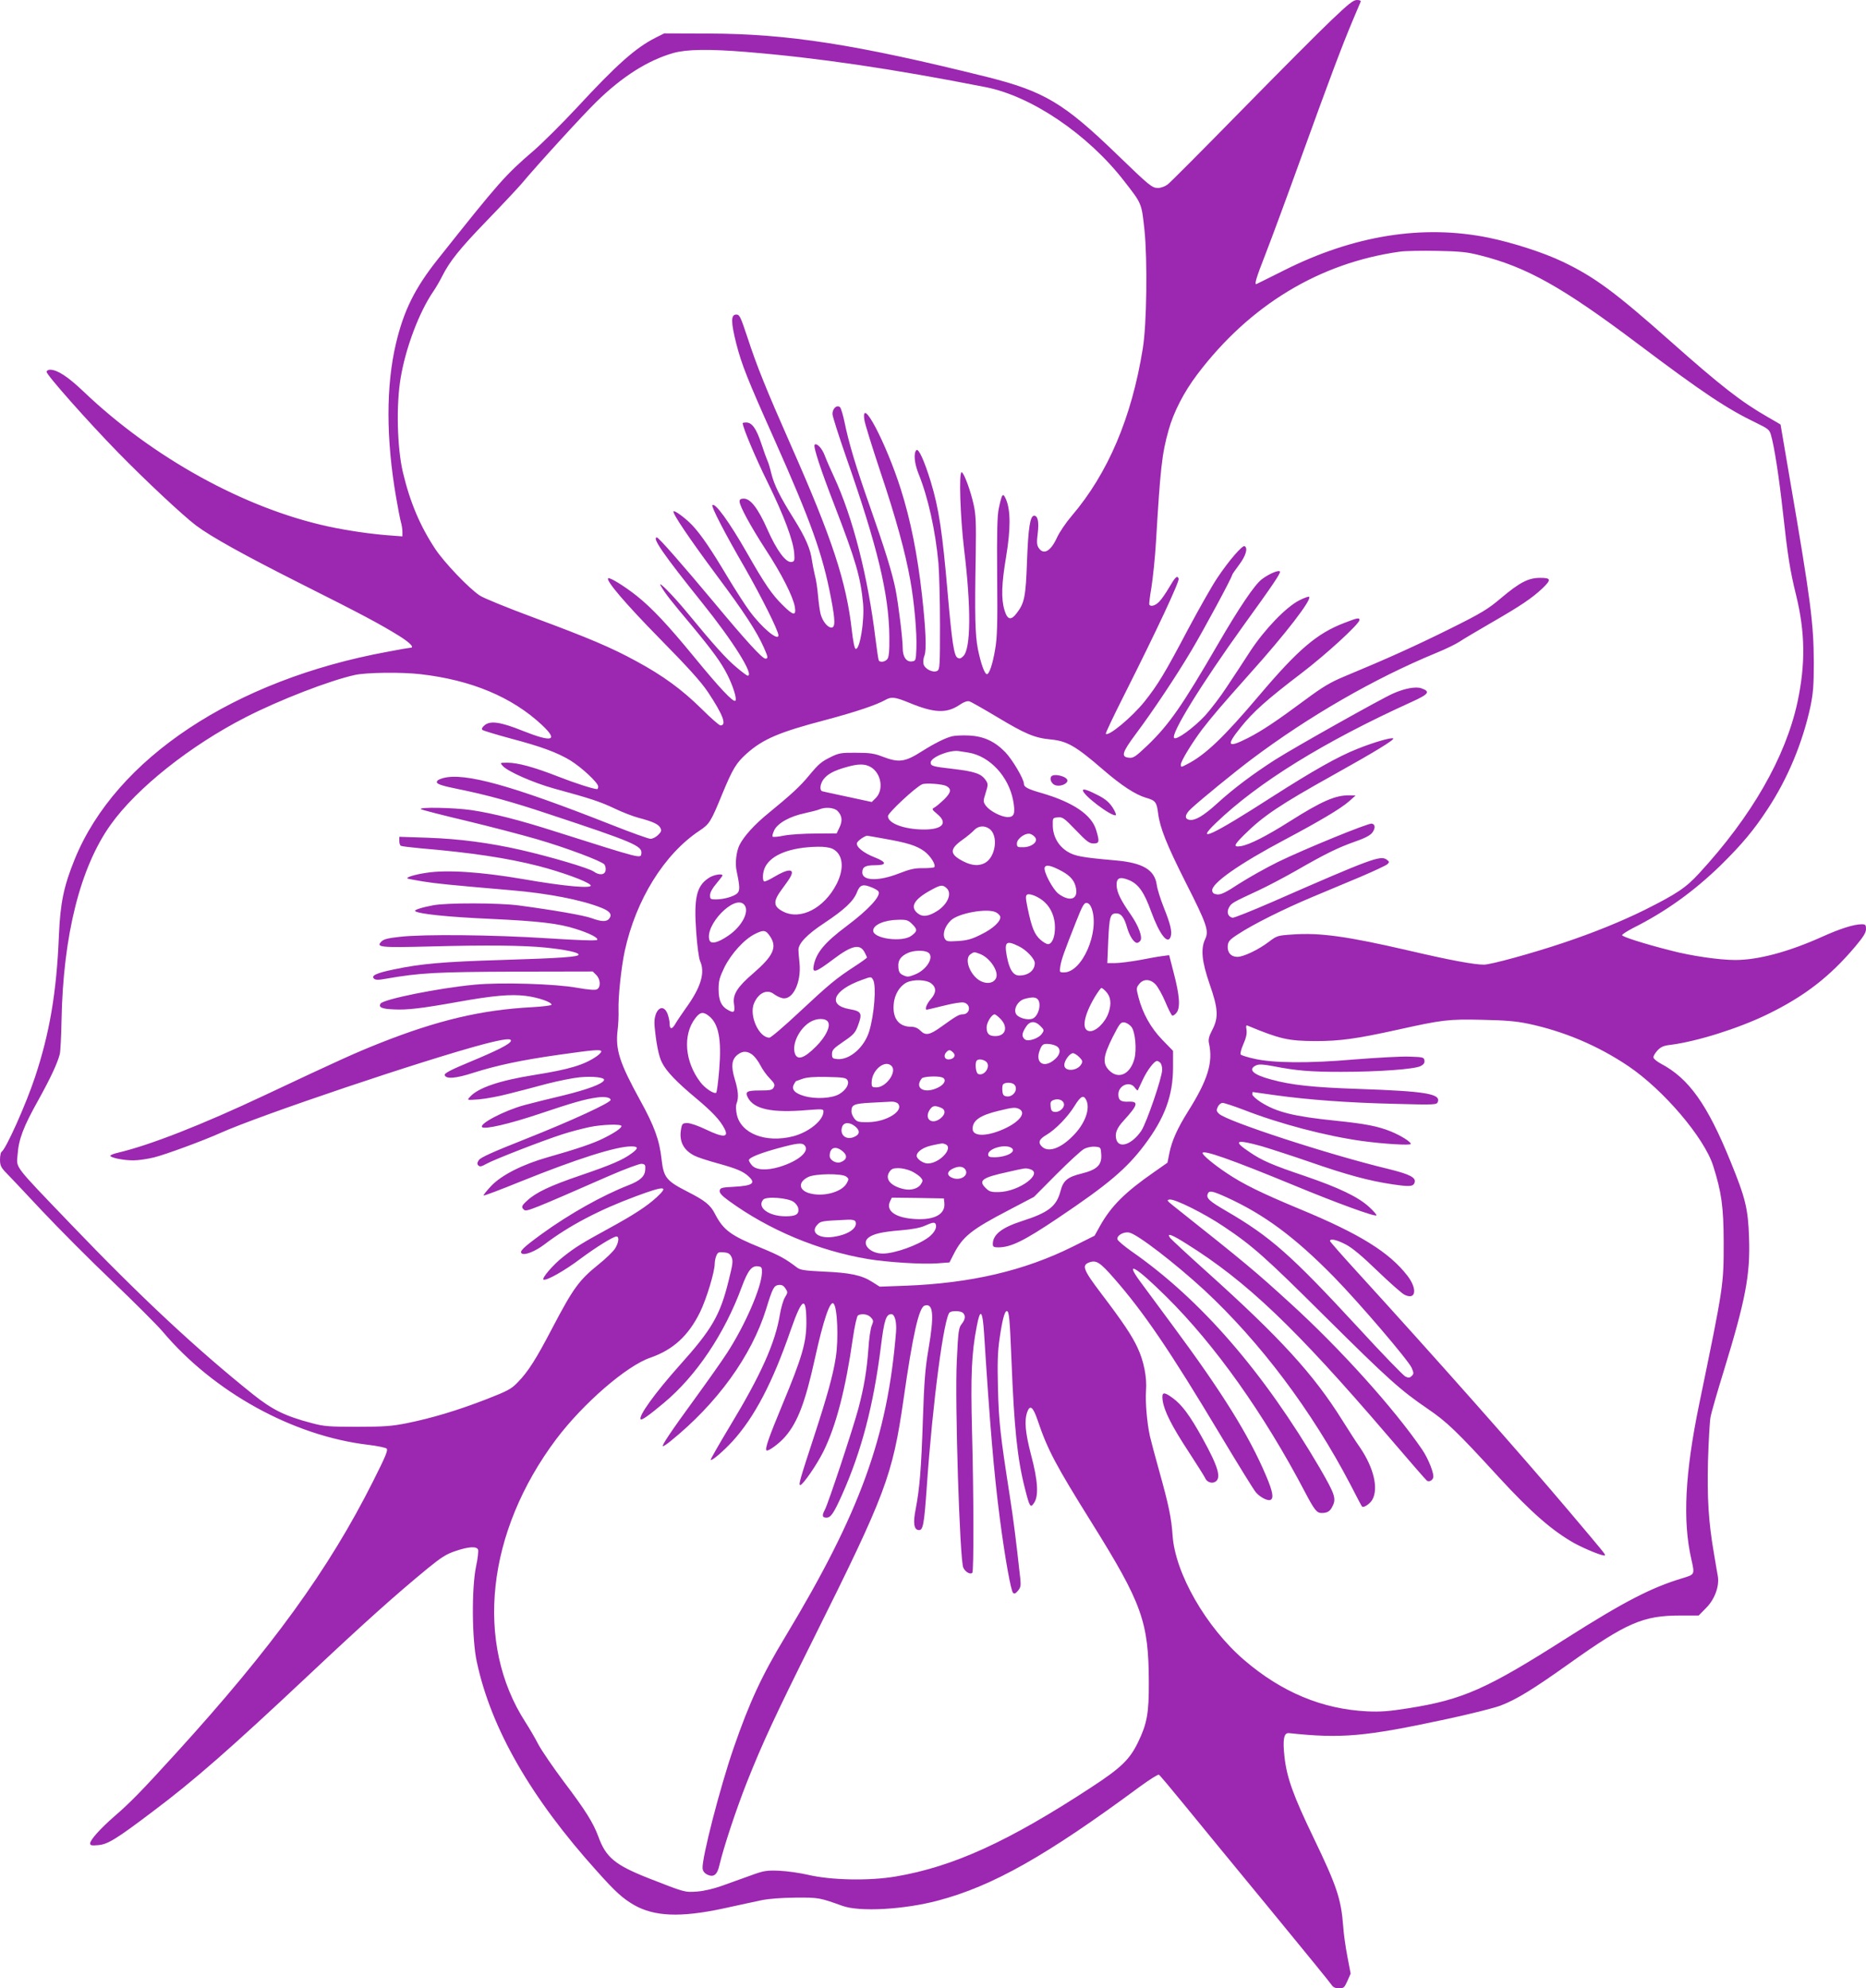
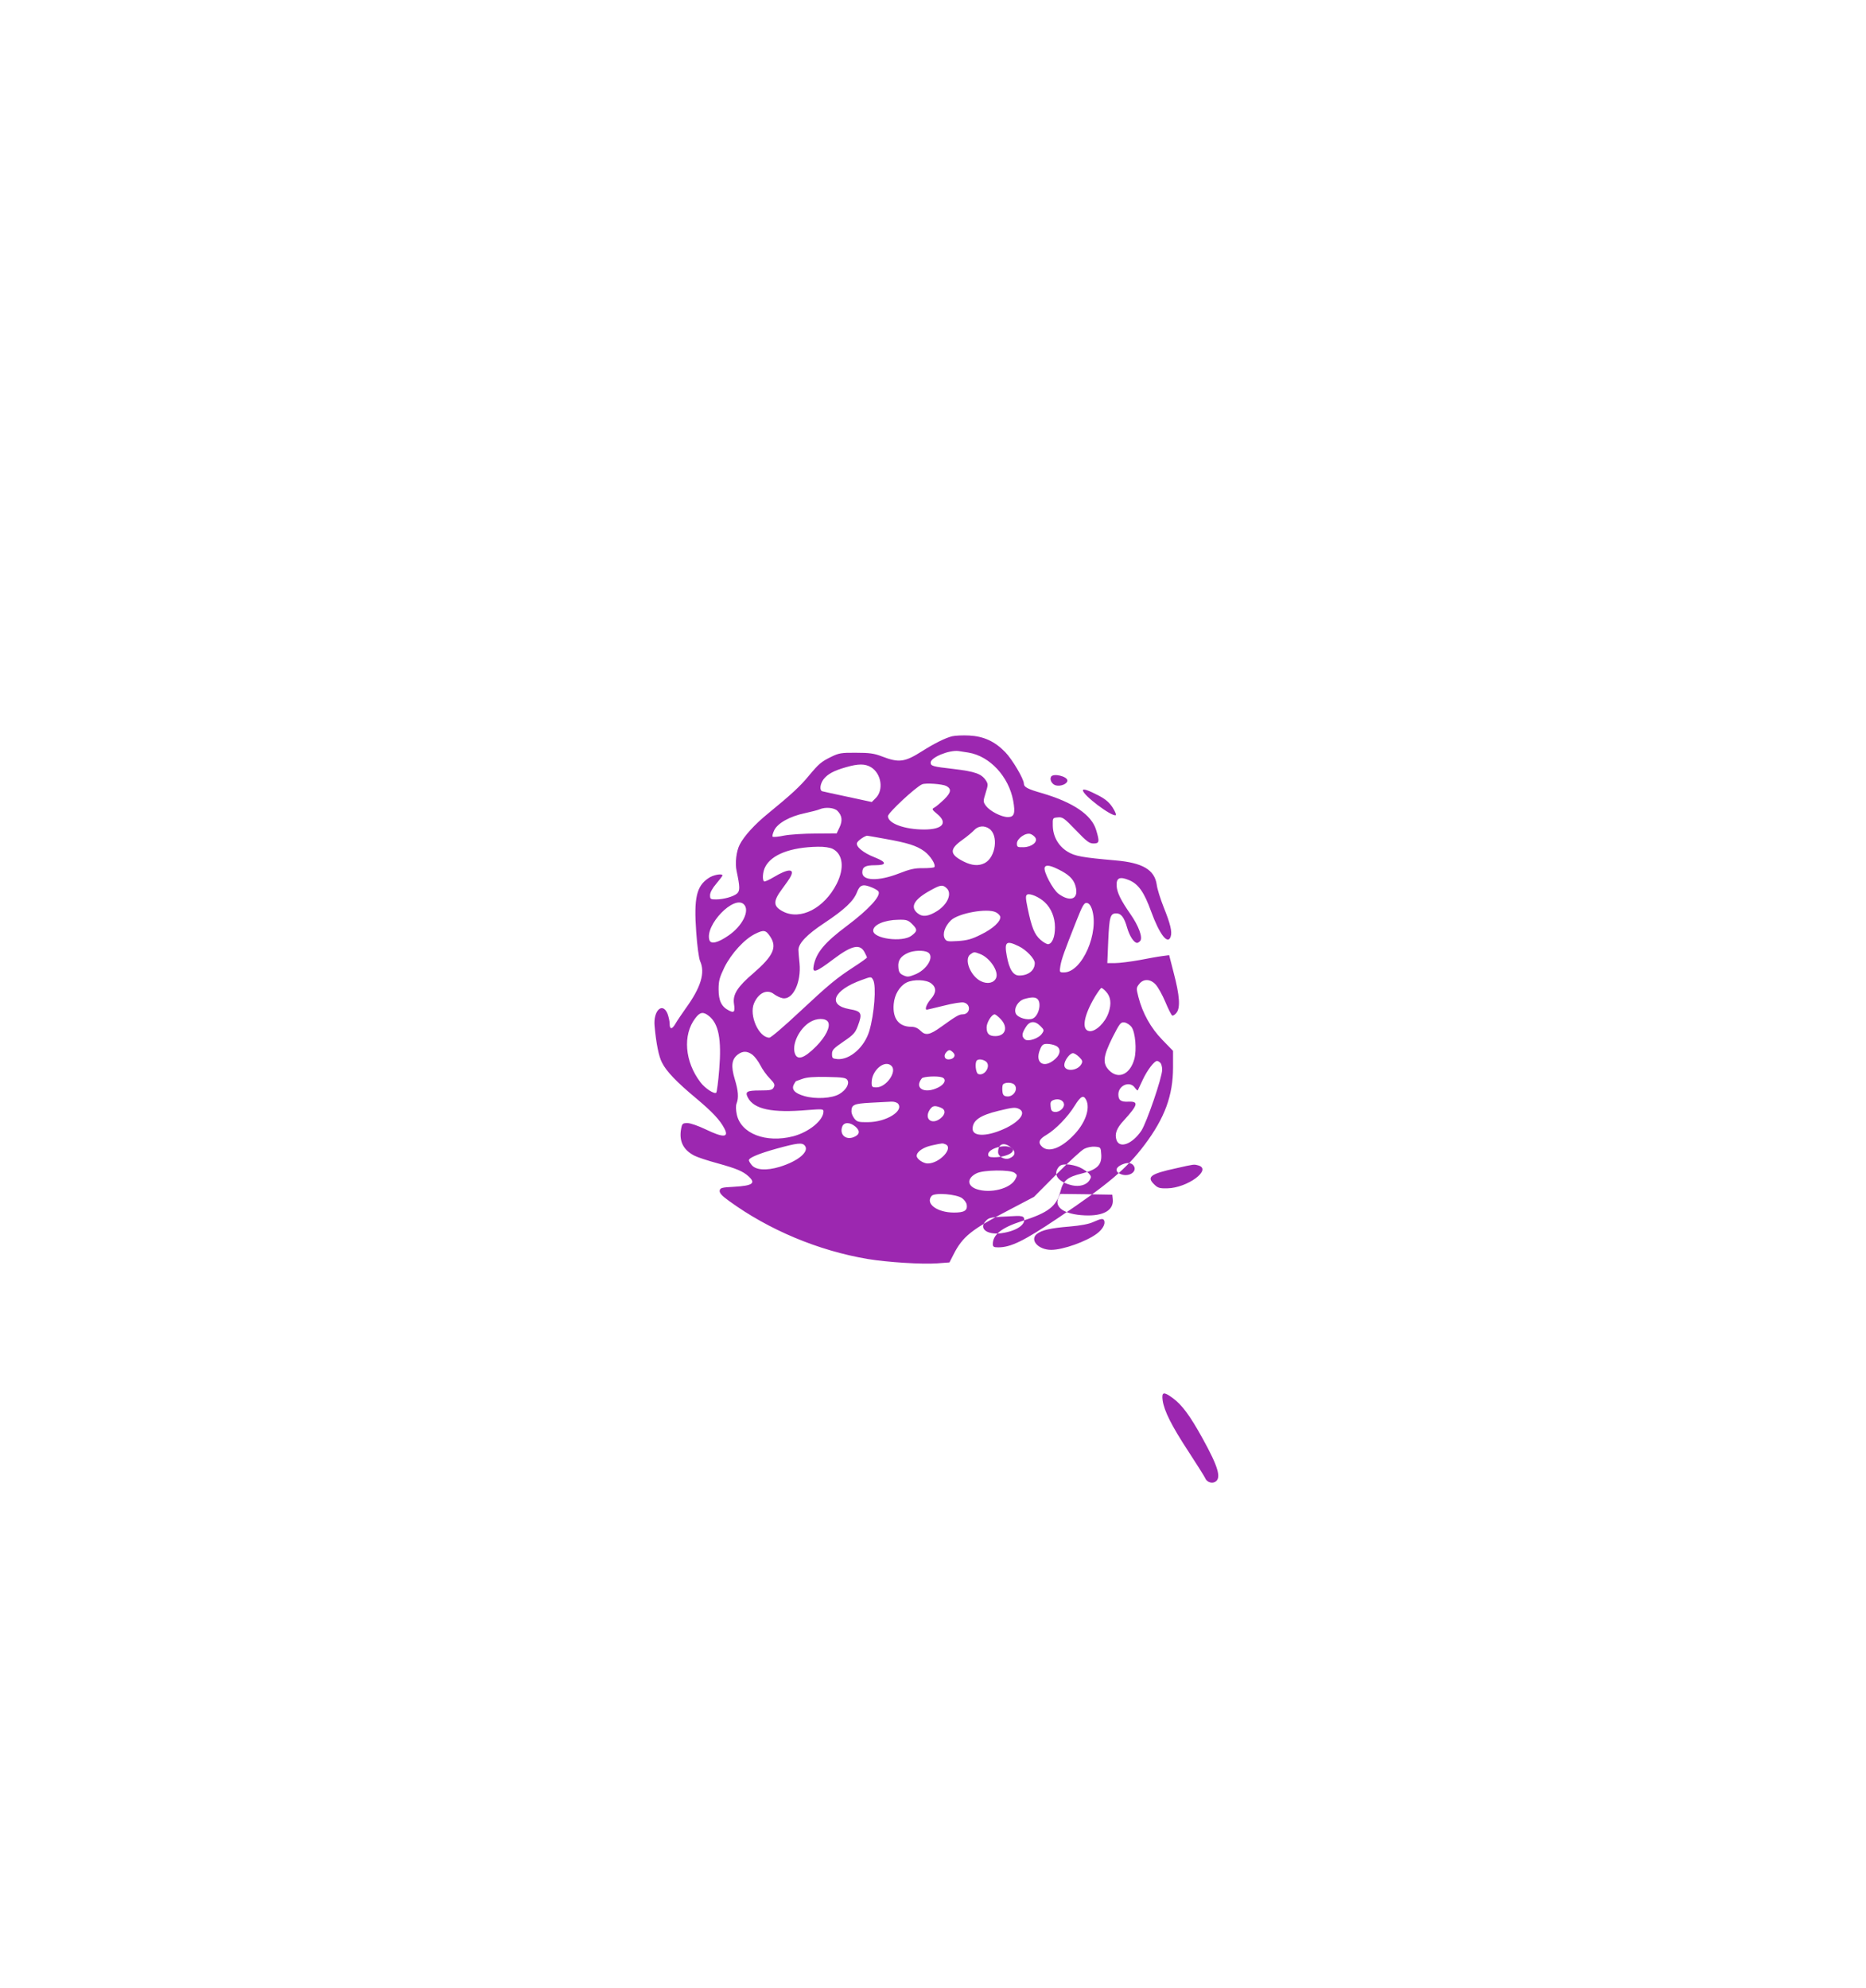
<svg xmlns="http://www.w3.org/2000/svg" version="1.0" width="1201pt" height="1280pt" viewBox="0 0 1201 1280" preserveAspectRatio="xMidYMid meet">
  <g transform="translate(0,1280) scale(0.1,-0.1)" fill="#9c27b0" stroke="none">
-     <path d="M8570 12671 c-74 -70 -335 -332 -580 -582 -245 -250 -458 -464 -474 -476 -17 -13 -44 -23 -63 -23 -38 0 -53 12 -263 215 -343 332 -470 407 -835 499 -840 209 -1283 279 -1795 280 l-285 1 -56 -28 c-128 -65 -248 -171 -506 -450 -96 -103 -220 -226 -275 -274 -187 -161 -221 -199 -621 -703 -147 -185 -218 -329 -268 -539 -65 -272 -65 -617 1 -996 11 -66 25 -136 30 -155 6 -19 10 -48 10 -64 l0 -29 -93 7 c-115 9 -260 30 -385 57 -536 116 -1128 442 -1575 869 -101 96 -167 139 -214 140 -13 0 -23 -6 -23 -14 0 -20 263 -317 460 -519 177 -181 414 -403 502 -470 98 -73 302 -187 673 -374 404 -203 508 -259 633 -336 72 -45 102 -77 73 -77 -5 0 -72 -11 -148 -26 -986 -181 -1748 -687 -2012 -1335 -71 -175 -93 -281 -102 -494 -15 -366 -60 -627 -154 -910 -58 -175 -187 -463 -215 -480 -5 -3 -10 -26 -10 -50 0 -35 6 -49 32 -77 18 -18 124 -130 235 -249 111 -118 317 -325 458 -459 141 -135 285 -279 321 -321 329 -391 840 -673 1324 -730 58 -7 111 -18 118 -24 11 -10 -6 -50 -87 -211 -283 -564 -648 -1069 -1267 -1749 -222 -244 -296 -320 -397 -407 -91 -79 -157 -153 -157 -175 0 -13 10 -15 53 -11 60 5 116 39 347 214 266 199 504 408 1005 879 358 337 559 517 767 688 87 71 121 93 179 112 85 29 137 32 146 9 3 -9 -2 -58 -13 -108 -29 -139 -27 -471 5 -615 92 -430 349 -877 776 -1350 116 -130 163 -172 235 -214 131 -75 300 -82 575 -23 94 21 204 44 245 53 47 10 129 16 220 17 150 1 154 0 302 -53 110 -40 397 -24 615 34 352 93 697 288 1300 734 62 45 117 80 122 76 6 -3 79 -90 163 -193 84 -103 329 -402 545 -664 216 -263 398 -486 405 -498 9 -13 23 -20 46 -20 30 0 35 5 54 47 l21 48 -21 110 c-12 61 -24 148 -27 195 -13 175 -42 261 -191 570 -132 274 -172 387 -187 522 -12 111 -4 154 29 151 337 -36 488 -23 1009 89 154 33 314 73 355 89 103 40 207 104 443 272 365 260 473 307 710 307 l120 0 47 48 c55 54 86 138 77 201 -4 20 -15 88 -26 152 -35 203 -44 355 -38 597 4 125 11 250 16 278 5 29 44 164 86 300 140 457 171 618 162 859 -6 184 -23 253 -119 488 -149 367 -268 535 -449 630 -24 13 -45 30 -47 39 -2 8 10 28 25 45 23 24 40 32 87 37 169 22 434 105 621 196 237 115 402 242 566 437 52 62 69 89 69 112 0 27 -3 31 -28 31 -49 0 -138 -28 -251 -79 -217 -98 -414 -151 -562 -151 -102 0 -284 26 -416 61 -174 44 -313 89 -313 99 0 5 31 25 69 45 210 105 392 236 565 404 135 133 213 225 303 363 129 196 224 424 275 658 18 88 22 135 22 285 -1 252 -19 395 -154 1180 -33 193 -60 351 -60 352 0 1 -37 22 -82 48 -171 98 -301 199 -631 492 -353 313 -484 410 -689 508 -123 59 -322 123 -478 155 -423 86 -867 15 -1315 -210 -93 -47 -173 -86 -177 -88 -17 -8 -5 34 58 195 36 92 142 379 235 637 181 500 255 697 326 866 25 58 47 111 50 118 3 8 -5 12 -24 12 -23 0 -54 -25 -163 -129z m-3760 -206 c453 -37 935 -108 1534 -226 295 -58 657 -303 890 -603 116 -149 113 -142 132 -316 20 -194 15 -610 -11 -765 -71 -443 -224 -803 -458 -1077 -36 -42 -79 -105 -95 -141 -40 -86 -85 -112 -117 -64 -12 18 -13 37 -6 93 9 74 1 114 -23 114 -26 0 -38 -78 -46 -295 -8 -225 -16 -267 -66 -332 -37 -49 -60 -44 -79 19 -22 74 -19 169 11 347 29 175 29 296 -1 366 -20 46 -26 39 -46 -55 -11 -50 -13 -151 -11 -442 3 -308 0 -394 -13 -468 -16 -96 -38 -160 -53 -160 -15 0 -39 68 -58 161 -18 91 -21 216 -14 609 3 209 1 257 -14 324 -20 90 -63 206 -77 206 -18 0 -9 -284 16 -495 46 -376 44 -641 -5 -689 -16 -16 -24 -18 -38 -10 -22 14 -35 101 -62 409 -35 405 -57 551 -110 726 -41 133 -78 215 -92 201 -19 -19 -13 -85 14 -152 61 -151 108 -361 128 -575 5 -60 10 -239 10 -397 0 -264 -1 -288 -18 -297 -27 -14 -80 12 -88 44 -3 14 -1 39 6 55 14 34 9 166 -16 390 -29 260 -73 481 -136 680 -95 299 -257 607 -235 448 3 -24 49 -171 101 -328 102 -303 163 -526 195 -706 26 -145 43 -340 39 -439 -3 -78 -4 -80 -30 -83 -35 -4 -58 30 -58 86 0 60 -27 279 -46 377 -22 110 -68 258 -167 540 -89 252 -135 407 -162 540 -9 44 -22 86 -28 93 -20 19 -50 -8 -49 -44 1 -16 40 -139 87 -274 203 -579 277 -886 279 -1161 1 -93 -3 -130 -13 -142 -14 -18 -46 -23 -55 -9 -3 5 -12 67 -21 138 -49 404 -146 783 -267 1044 -22 47 -49 109 -60 138 -17 46 -51 82 -65 69 -10 -11 40 -164 131 -398 133 -346 165 -454 181 -624 10 -110 -21 -301 -48 -292 -7 2 -17 52 -24 115 -35 315 -126 593 -392 1194 -161 365 -220 511 -281 698 -44 132 -50 145 -71 145 -36 0 -35 -48 0 -188 35 -135 70 -224 241 -607 241 -541 315 -748 369 -1033 27 -141 28 -187 2 -187 -25 0 -58 42 -70 89 -5 20 -12 72 -16 116 -4 44 -12 103 -20 130 -7 28 -15 71 -19 96 -9 73 -41 148 -116 268 -91 145 -127 218 -146 294 -8 34 -19 71 -25 82 -5 11 -23 60 -39 109 -32 97 -60 136 -97 136 -13 0 -23 -2 -23 -4 0 -27 82 -222 161 -382 105 -214 166 -377 171 -459 3 -44 1 -50 -18 -53 -36 -5 -95 74 -155 210 -60 135 -108 198 -152 198 -19 0 -27 -5 -27 -18 0 -30 71 -160 168 -310 103 -157 177 -304 188 -370 9 -59 -10 -56 -79 13 -69 68 -114 133 -233 342 -111 194 -202 319 -219 301 -9 -8 79 -179 206 -398 109 -191 219 -410 219 -440 0 -40 -106 48 -185 155 -29 39 -94 140 -145 225 -102 171 -165 264 -222 326 -41 44 -115 100 -123 92 -10 -10 103 -177 276 -410 180 -241 259 -363 305 -466 28 -63 29 -72 10 -72 -20 0 -127 117 -329 360 -207 248 -358 420 -369 420 -34 0 43 -111 290 -419 202 -251 339 -471 294 -471 -4 0 -37 24 -72 54 -64 53 -146 144 -312 346 -96 117 -205 227 -173 175 28 -48 61 -90 197 -252 135 -163 190 -238 230 -318 37 -74 62 -155 51 -166 -13 -13 -102 82 -269 286 -166 202 -266 309 -366 389 -78 62 -175 122 -184 113 -15 -15 113 -165 331 -387 183 -186 267 -279 311 -345 98 -147 123 -215 81 -215 -8 0 -63 48 -123 108 -126 124 -248 213 -418 305 -161 88 -302 148 -663 282 -167 62 -322 125 -345 141 -70 46 -229 213 -286 299 -98 148 -163 301 -209 495 -37 157 -44 436 -14 609 33 195 119 422 210 555 16 23 41 66 56 96 49 98 115 180 289 360 94 97 193 203 221 235 100 120 394 442 482 528 167 164 333 269 498 316 87 24 230 26 475 6z m4717 -1309 c299 -75 531 -205 1018 -572 416 -313 570 -416 762 -508 72 -35 82 -43 91 -75 21 -70 52 -269 77 -496 31 -284 46 -377 85 -536 59 -241 61 -445 9 -689 -77 -355 -295 -735 -632 -1101 -87 -95 -145 -133 -352 -237 -152 -75 -330 -147 -524 -212 -203 -68 -466 -140 -510 -140 -64 0 -220 29 -481 90 -397 92 -574 117 -752 104 -94 -6 -100 -8 -150 -46 -68 -52 -165 -98 -204 -98 -41 0 -66 29 -62 72 3 28 12 39 68 75 94 62 292 161 473 237 86 36 228 96 315 132 86 37 164 73 172 81 13 13 13 16 -5 29 -39 29 -97 8 -738 -273 -131 -57 -246 -103 -254 -101 -29 6 -40 35 -23 66 16 29 24 33 190 110 58 27 168 85 245 129 188 108 264 145 373 184 62 21 99 40 113 57 22 29 22 55 -2 60 -23 4 -434 -164 -604 -247 -77 -38 -189 -101 -250 -140 -85 -56 -116 -71 -140 -69 -22 2 -31 9 -33 24 -7 46 172 172 468 329 222 118 357 198 411 245 l44 39 -41 1 c-90 1 -178 -38 -382 -167 -150 -95 -260 -151 -315 -160 -51 -8 -47 6 21 73 122 121 229 193 577 387 264 147 391 225 382 233 -9 9 -127 -25 -231 -67 -126 -50 -285 -140 -552 -311 -384 -247 -498 -300 -358 -166 271 261 697 524 1261 780 110 50 121 66 61 87 -36 13 -109 -1 -183 -34 -77 -34 -629 -344 -755 -424 -141 -90 -271 -187 -377 -284 -87 -79 -140 -110 -176 -105 -36 5 -32 35 10 73 61 57 279 235 388 317 370 278 790 520 1187 684 62 25 131 59 153 74 22 15 117 71 210 125 182 105 255 154 323 218 58 56 55 67 -15 67 -76 0 -132 -29 -253 -131 -84 -71 -123 -95 -330 -198 -218 -108 -396 -189 -678 -306 -91 -38 -139 -67 -251 -150 -186 -138 -279 -200 -369 -246 -132 -67 -143 -51 -47 68 79 99 168 179 390 348 160 122 375 319 375 344 0 16 -13 14 -100 -20 -174 -67 -295 -170 -544 -464 -231 -273 -348 -385 -468 -446 -36 -19 -38 -19 -38 -1 0 22 71 138 136 225 68 88 127 157 308 360 230 256 400 477 382 495 -4 3 -33 -7 -64 -23 -86 -44 -223 -187 -315 -327 -42 -65 -110 -169 -151 -230 -40 -62 -104 -145 -140 -185 -75 -80 -184 -159 -199 -144 -24 24 173 344 444 721 194 268 241 339 237 350 -5 14 -73 -15 -118 -50 -47 -37 -146 -184 -280 -415 -232 -400 -315 -519 -454 -653 -77 -73 -91 -83 -119 -80 -54 5 -46 33 44 154 109 146 258 369 357 536 79 132 262 472 262 486 0 4 21 34 45 66 43 57 58 107 36 120 -14 9 -104 -96 -176 -204 -35 -52 -119 -201 -188 -330 -150 -285 -196 -360 -282 -468 -82 -101 -230 -224 -248 -206 -3 3 50 114 117 247 207 411 359 735 352 752 -9 23 -21 12 -62 -58 -20 -34 -47 -74 -62 -89 -25 -27 -56 -36 -65 -20 -2 4 4 54 14 112 9 58 23 188 29 290 28 472 38 568 81 720 32 116 98 245 185 360 337 446 787 718 1304 790 36 5 144 7 240 5 147 -3 192 -7 277 -29z m-6822 -2696 c327 -37 591 -147 784 -328 107 -101 67 -113 -124 -37 -142 57 -208 67 -245 37 -17 -14 -22 -24 -15 -31 6 -5 89 -30 185 -56 196 -52 296 -89 382 -141 71 -44 178 -143 178 -167 0 -9 -3 -17 -6 -17 -24 0 -145 39 -252 81 -153 60 -259 89 -325 89 -50 0 -50 0 -31 -21 33 -36 196 -108 329 -145 235 -64 299 -85 391 -129 50 -24 120 -51 155 -60 90 -24 126 -40 139 -64 9 -18 7 -25 -14 -46 -14 -14 -36 -25 -49 -25 -13 0 -127 41 -253 91 -644 254 -943 337 -1082 300 -31 -9 -42 -17 -40 -28 2 -11 38 -23 138 -43 186 -38 340 -80 580 -160 550 -182 605 -206 598 -255 -5 -33 8 -36 -557 143 -228 73 -397 116 -538 137 -111 16 -348 21 -323 5 9 -4 141 -39 295 -75 154 -37 356 -90 449 -117 186 -54 418 -141 436 -163 6 -8 10 -24 8 -37 -4 -31 -40 -35 -76 -9 -33 23 -276 95 -472 140 -204 46 -395 71 -597 78 l-183 6 0 -26 c0 -14 4 -29 10 -32 5 -3 62 -10 127 -16 319 -27 556 -62 759 -114 146 -38 311 -97 334 -122 25 -26 -162 -10 -435 38 -269 46 -490 61 -622 40 -73 -11 -129 -28 -121 -36 2 -2 47 -11 98 -19 86 -14 164 -22 570 -57 238 -20 452 -62 578 -112 59 -23 74 -45 52 -72 -17 -20 -49 -19 -112 4 -49 18 -236 51 -468 82 -126 17 -465 18 -553 1 -74 -14 -123 -30 -115 -37 18 -18 206 -38 478 -50 320 -15 444 -29 559 -66 88 -28 146 -58 134 -70 -6 -6 -127 -2 -324 11 -345 22 -790 27 -947 9 -73 -8 -102 -15 -117 -30 -37 -37 -8 -40 310 -32 368 10 607 7 745 -7 127 -13 213 -31 214 -45 2 -15 -107 -23 -494 -35 -371 -11 -523 -24 -696 -61 -112 -23 -147 -40 -127 -59 9 -9 27 -10 75 -1 223 39 330 44 833 46 l500 1 23 -23 c27 -27 30 -78 4 -92 -12 -6 -53 -3 -127 10 -143 26 -492 36 -660 20 -235 -22 -588 -94 -606 -122 -14 -24 9 -34 85 -37 85 -5 183 7 412 48 229 41 341 51 438 39 80 -10 166 -40 166 -57 0 -5 -57 -12 -127 -16 -324 -17 -607 -84 -978 -231 -161 -64 -260 -109 -740 -335 -407 -192 -740 -322 -943 -370 -28 -6 -52 -16 -52 -20 0 -13 85 -30 148 -30 32 0 92 9 133 19 76 19 317 108 424 156 255 115 1321 474 1705 575 125 32 174 38 168 18 -7 -20 -88 -61 -266 -135 -118 -49 -162 -72 -160 -83 6 -28 72 -23 185 14 152 48 305 81 551 116 226 32 272 36 272 21 0 -5 -12 -18 -27 -29 -81 -57 -177 -86 -403 -122 -226 -36 -365 -83 -417 -143 -18 -20 -18 -20 62 -14 44 4 130 20 190 36 61 15 171 44 245 64 74 19 169 38 211 42 87 8 162 -1 157 -18 -8 -24 -107 -61 -263 -99 -88 -21 -202 -49 -253 -63 -127 -35 -290 -120 -269 -141 16 -16 173 20 367 85 214 72 293 95 373 106 50 7 87 0 87 -16 0 -18 -256 -136 -544 -250 -212 -84 -293 -120 -304 -137 -12 -18 -12 -26 -3 -35 9 -9 21 -7 50 10 49 28 366 151 491 191 52 17 130 37 172 46 85 18 208 21 208 7 0 -13 -43 -43 -116 -79 -63 -32 -175 -70 -359 -122 -162 -46 -298 -115 -364 -185 -29 -31 -51 -58 -48 -61 2 -3 110 38 238 90 360 145 613 226 712 226 46 0 47 -12 5 -43 -57 -43 -131 -75 -330 -143 -197 -67 -288 -110 -345 -163 -37 -33 -40 -43 -19 -60 15 -12 49 1 546 219 106 46 196 79 210 78 22 -3 25 -8 23 -37 -2 -43 -31 -71 -108 -101 -169 -66 -381 -185 -560 -315 -119 -87 -145 -112 -126 -125 21 -12 87 15 145 59 156 119 351 222 589 310 186 69 214 68 134 -6 -62 -57 -145 -112 -310 -202 -176 -96 -215 -121 -290 -180 -65 -50 -145 -143 -128 -149 20 -7 137 59 236 134 101 75 212 144 233 144 19 0 14 -40 -9 -77 -12 -19 -58 -64 -103 -100 -130 -105 -165 -153 -301 -412 -105 -201 -156 -282 -224 -351 -40 -42 -65 -55 -201 -108 -180 -70 -352 -122 -512 -154 -96 -19 -144 -23 -318 -23 -183 0 -214 2 -295 24 -168 44 -252 85 -377 185 -361 289 -724 627 -1174 1097 -370 386 -348 357 -341 444 7 101 37 180 132 350 82 148 125 241 140 300 4 17 9 113 11 215 10 547 120 987 317 1262 167 234 511 508 869 691 216 111 542 237 703 272 73 16 297 19 420 5z m3149 -185 c158 -65 237 -69 320 -14 29 20 52 28 65 24 11 -3 90 -48 177 -100 183 -110 242 -135 344 -145 107 -10 162 -41 340 -195 118 -102 208 -161 277 -181 60 -17 68 -28 77 -101 12 -93 56 -203 177 -443 137 -270 151 -312 126 -365 -30 -63 -22 -144 28 -289 56 -160 59 -217 17 -297 -21 -40 -26 -62 -21 -84 28 -124 -7 -237 -134 -439 -69 -110 -104 -189 -120 -266 l-13 -65 -87 -61 c-187 -130 -275 -218 -347 -346 l-35 -63 -140 -70 c-311 -155 -656 -236 -1077 -252 l-166 -6 -49 31 c-67 43 -143 59 -313 66 -121 6 -149 10 -170 26 -75 57 -111 77 -232 127 -195 79 -242 114 -296 218 -29 58 -64 86 -180 145 -133 68 -151 90 -164 207 -13 122 -47 215 -137 378 -133 242 -161 327 -146 453 5 37 7 93 6 126 -3 87 17 276 40 384 72 330 254 624 482 775 64 43 72 56 147 239 66 159 88 196 156 257 106 94 210 138 507 216 195 52 329 97 387 130 37 21 62 18 154 -20z m3981 -2065 c231 -49 449 -141 645 -273 227 -153 488 -460 546 -641 55 -173 67 -266 68 -491 0 -280 0 -281 -158 -1046 -91 -443 -107 -750 -50 -997 22 -100 23 -97 -58 -122 -199 -60 -372 -149 -741 -383 -519 -331 -670 -398 -1022 -454 -126 -20 -182 -24 -265 -20 -289 14 -551 123 -793 331 -244 210 -444 558 -460 802 -8 113 -24 192 -86 414 -27 96 -54 198 -60 225 -19 85 -30 221 -25 292 7 84 -14 192 -55 278 -35 76 -95 166 -235 350 -115 152 -126 181 -73 199 43 15 68 -1 157 -103 192 -219 361 -468 680 -1001 117 -195 222 -366 234 -378 27 -31 74 -55 92 -48 24 9 16 54 -27 155 -110 260 -280 534 -600 966 -89 121 -185 250 -212 287 -101 138 -26 94 168 -98 314 -310 630 -755 894 -1259 61 -116 76 -135 107 -135 36 0 54 10 69 41 27 51 18 78 -81 249 -362 618 -766 1085 -1212 1395 -48 34 -88 68 -90 77 -5 25 41 51 77 43 54 -12 294 -197 483 -371 359 -334 691 -775 940 -1252 39 -76 72 -139 74 -140 8 -11 48 14 65 41 43 71 12 207 -78 339 -27 38 -77 117 -113 174 -186 298 -401 533 -880 963 -118 106 -221 202 -229 212 -25 35 11 22 104 -37 389 -243 701 -541 1295 -1234 134 -157 248 -288 254 -292 13 -9 33 0 40 18 9 23 -30 123 -72 184 -179 262 -527 649 -847 940 -227 207 -280 252 -755 629 -40 32 -42 36 -22 39 33 5 222 -89 347 -173 187 -125 268 -197 655 -582 405 -402 484 -473 660 -593 122 -83 185 -143 457 -440 208 -226 343 -344 485 -424 73 -40 198 -90 198 -78 0 9 4 5 -230 282 -321 380 -861 989 -1367 1544 -95 104 -173 193 -173 197 0 18 44 8 103 -23 42 -22 107 -77 203 -170 78 -75 155 -143 172 -152 75 -39 87 35 20 122 -117 151 -307 269 -691 428 -250 104 -368 162 -473 233 -84 56 -154 115 -154 128 0 24 189 -43 582 -205 285 -118 527 -206 537 -196 3 3 -19 29 -49 56 -71 64 -192 122 -411 197 -216 73 -276 100 -356 154 -111 74 -90 85 78 38 57 -17 196 -62 309 -101 238 -83 383 -122 532 -144 109 -16 132 -15 142 9 13 34 -28 55 -169 90 -383 92 -1040 307 -1089 355 -17 16 -18 23 -8 45 7 14 20 25 31 25 10 0 72 -20 137 -45 231 -90 528 -168 759 -200 138 -19 315 -30 315 -19 0 14 -64 54 -130 81 -82 33 -165 49 -350 68 -274 28 -383 55 -487 121 -29 19 -53 41 -53 49 0 8 1 15 3 15 1 0 65 -9 142 -20 214 -30 473 -49 771 -56 260 -7 271 -6 278 12 20 53 -79 69 -509 84 -298 10 -434 25 -565 61 -116 31 -151 65 -95 91 19 8 43 7 107 -5 154 -30 239 -37 441 -37 239 0 471 17 510 37 20 10 27 20 25 36 -3 21 -9 22 -98 25 -52 2 -210 -7 -350 -18 -297 -26 -528 -24 -650 5 -41 9 -79 21 -84 26 -5 5 1 32 16 66 18 41 24 68 21 92 -5 27 -3 33 8 28 207 -86 260 -98 434 -99 158 0 262 14 530 73 288 64 327 69 545 64 149 -3 219 -9 295 -25z m-1942 -1117 c244 -111 442 -258 693 -514 167 -171 480 -538 500 -585 14 -33 14 -38 0 -52 -12 -12 -20 -13 -40 -4 -13 6 -150 147 -303 314 -434 470 -565 586 -852 753 -108 63 -128 81 -118 109 9 24 29 20 120 -21z m-3185 -385 c11 -25 9 -43 -19 -155 -55 -222 -107 -311 -318 -546 -155 -174 -265 -326 -247 -344 7 -7 55 27 148 105 209 174 392 447 502 747 40 107 64 138 105 133 23 -3 26 -7 25 -41 -3 -96 -110 -341 -226 -519 -31 -48 -122 -177 -202 -287 -159 -218 -221 -311 -209 -311 5 0 26 14 48 32 301 243 522 549 616 851 42 137 50 151 81 155 20 2 31 -4 43 -22 16 -24 16 -27 -3 -58 -11 -18 -25 -67 -32 -108 -30 -185 -123 -392 -324 -724 -69 -115 -124 -211 -122 -214 8 -8 82 56 142 121 141 156 256 375 374 717 74 211 100 222 100 41 -1 -126 -28 -220 -155 -525 -88 -212 -112 -282 -102 -293 10 -9 84 45 122 90 80 93 129 224 190 502 54 246 98 376 120 353 25 -24 33 -230 14 -348 -17 -111 -56 -251 -138 -502 -93 -284 -103 -318 -90 -318 16 0 108 133 149 217 81 164 142 398 189 727 12 82 26 143 33 148 23 14 65 8 83 -13 17 -18 18 -24 6 -52 -8 -18 -18 -86 -22 -152 -10 -138 -29 -250 -65 -385 -36 -133 -193 -608 -215 -649 -20 -37 -17 -51 10 -51 28 0 47 28 100 146 125 280 203 575 251 959 21 169 33 205 67 205 22 0 35 -50 30 -115 -55 -676 -231 -1161 -712 -1960 -153 -253 -232 -425 -333 -717 -88 -254 -207 -717 -200 -777 2 -17 13 -30 30 -39 41 -19 64 -2 78 60 28 118 106 354 176 532 102 257 182 429 432 931 463 929 506 1044 577 1535 59 414 99 594 136 605 56 18 63 -59 24 -285 -20 -116 -27 -204 -35 -445 -11 -328 -21 -444 -46 -577 -19 -93 -12 -138 21 -138 26 0 33 38 50 280 37 539 111 1098 148 1122 19 12 72 9 85 -4 18 -18 15 -42 -9 -72 -19 -24 -22 -47 -31 -239 -13 -263 19 -1282 42 -1329 13 -28 45 -46 58 -33 10 9 9 507 -2 915 -9 355 -3 499 30 669 23 124 38 109 48 -47 36 -570 63 -896 101 -1187 32 -247 71 -465 85 -479 8 -8 17 -5 32 14 17 20 19 34 15 75 -30 269 -42 367 -68 535 -62 398 -70 475 -76 690 -4 171 -2 238 11 327 17 116 32 173 46 173 15 0 19 -49 30 -315 17 -437 38 -635 85 -821 32 -127 37 -135 61 -98 30 45 24 144 -20 308 -37 143 -44 220 -25 275 18 51 38 35 68 -54 64 -189 115 -285 347 -657 325 -521 367 -639 368 -1028 1 -199 -12 -267 -69 -385 -54 -112 -110 -166 -300 -290 -534 -350 -889 -512 -1260 -575 -171 -29 -417 -24 -565 11 -52 12 -135 24 -185 26 -82 3 -98 1 -185 -31 -52 -19 -135 -48 -184 -66 -53 -19 -116 -34 -160 -37 -78 -6 -80 -5 -307 84 -221 87 -279 135 -328 270 -34 91 -83 169 -222 353 -68 91 -142 199 -164 240 -21 41 -59 106 -83 143 -329 509 -251 1225 199 1824 173 229 452 471 605 523 146 51 244 140 319 292 42 86 95 260 95 314 0 12 4 35 10 49 9 23 15 26 47 23 30 -2 41 -9 51 -30z" />
-     <path d="M6127 8060 c-44 -11 -117 -48 -191 -95 -113 -72 -150 -77 -261 -34 -49 19 -80 23 -165 23 -94 1 -111 -2 -160 -26 -65 -32 -79 -44 -145 -123 -56 -68 -115 -122 -258 -239 -90 -73 -157 -147 -186 -203 -22 -42 -31 -120 -20 -170 22 -104 22 -127 3 -145 -23 -20 -87 -38 -136 -38 -35 0 -38 2 -38 27 0 17 15 45 40 74 22 26 40 50 40 53 0 15 -61 4 -90 -17 -77 -51 -95 -128 -79 -347 6 -88 17 -169 25 -187 34 -75 5 -170 -93 -305 -26 -37 -56 -81 -65 -97 -22 -39 -38 -40 -38 -1 0 17 -7 46 -14 65 -32 76 -92 19 -83 -79 10 -112 27 -198 48 -237 28 -56 93 -124 219 -229 106 -89 154 -140 183 -196 30 -58 -8 -59 -122 -4 -46 22 -97 40 -116 40 -31 0 -35 -3 -41 -36 -15 -79 13 -137 86 -174 19 -10 86 -32 149 -49 122 -34 163 -51 199 -84 48 -44 27 -60 -93 -67 -81 -4 -90 -7 -93 -25 -2 -15 14 -33 60 -66 257 -187 574 -320 893 -374 127 -21 351 -35 446 -28 l80 6 26 51 c59 116 114 160 358 287 l160 84 145 146 c80 80 160 154 178 163 19 10 49 16 70 14 37 -3 37 -4 40 -51 4 -67 -27 -97 -127 -122 -90 -22 -118 -45 -135 -112 -26 -99 -77 -139 -249 -194 -130 -42 -187 -87 -187 -148 0 -17 6 -21 35 -21 81 0 165 41 385 189 320 215 440 316 556 470 131 174 184 319 184 500 l0 106 -69 71 c-74 76 -127 171 -154 276 -14 55 -14 59 5 83 27 35 72 34 106 -3 15 -16 43 -66 62 -111 19 -46 39 -85 44 -88 5 -4 18 4 28 17 26 32 21 110 -18 258 l-29 113 -45 -6 c-25 -3 -91 -15 -148 -26 -57 -10 -126 -19 -154 -19 l-51 0 6 146 c7 153 13 174 52 174 31 0 51 -26 70 -94 16 -54 44 -96 64 -96 5 0 14 6 20 13 17 22 -10 96 -63 172 -62 89 -86 138 -89 181 -3 53 19 63 80 38 60 -25 97 -77 142 -202 54 -148 108 -218 126 -161 10 31 -2 81 -45 188 -21 53 -42 119 -45 146 -14 96 -91 141 -265 156 -215 19 -262 27 -310 57 -58 36 -92 96 -94 165 -1 52 -1 52 33 55 30 3 40 -4 115 -82 70 -73 87 -86 114 -86 38 0 40 11 17 87 -29 97 -147 178 -349 237 -91 26 -116 39 -116 61 0 30 -75 157 -120 203 -68 70 -139 102 -232 107 -40 2 -90 0 -111 -5z m107 -105 c137 -23 258 -154 287 -309 15 -82 7 -106 -34 -106 -42 0 -115 38 -141 72 -19 27 -19 29 -2 84 16 51 16 57 2 79 -29 44 -69 58 -211 75 -133 15 -145 19 -145 41 0 33 118 82 180 74 14 -2 43 -7 64 -10z m-628 -94 c67 -41 83 -147 30 -199 l-25 -25 -153 33 c-84 18 -159 34 -165 36 -20 5 -15 48 8 78 26 33 66 55 144 77 79 23 123 23 161 0z m485 -121 c34 -19 31 -41 -13 -85 -24 -23 -52 -47 -63 -53 -19 -10 -18 -13 18 -43 69 -57 34 -99 -85 -99 -126 0 -233 39 -233 86 0 21 178 187 220 205 23 10 131 2 156 -11z m-701 -160 c30 -30 34 -64 13 -107 l-18 -38 -135 -1 c-74 0 -166 -6 -203 -13 -37 -8 -71 -11 -74 -7 -4 3 1 22 10 41 22 46 101 90 197 110 41 9 84 20 95 25 37 16 94 11 115 -10z m977 -115 c61 -42 42 -184 -29 -221 -39 -20 -82 -17 -136 10 -91 46 -93 79 -7 140 30 21 64 50 76 63 26 27 65 30 96 8z m297 -58 c17 -27 -24 -60 -76 -61 -39 -1 -43 1 -43 24 0 32 57 72 88 61 11 -4 26 -15 31 -24z m-968 -7 c147 -26 203 -44 253 -80 39 -29 75 -85 65 -102 -3 -4 -35 -7 -72 -7 -54 1 -85 -6 -159 -35 -129 -50 -233 -47 -233 7 0 36 19 47 82 47 78 0 76 20 -3 51 -72 28 -122 69 -113 93 6 15 48 44 65 46 3 0 55 -9 115 -20z m-336 -65 c66 -34 76 -124 25 -225 -80 -157 -233 -236 -345 -178 -64 33 -66 65 -7 144 24 32 50 69 56 82 27 52 -18 50 -108 -4 -30 -18 -58 -31 -63 -28 -13 8 -9 63 7 93 41 80 164 127 338 130 43 1 79 -5 97 -14z m1474 -143 c58 -32 84 -64 92 -113 12 -70 -42 -85 -113 -33 -37 28 -99 145 -89 170 8 20 41 13 110 -24z m-1220 -106 c19 -8 37 -19 40 -25 18 -28 -64 -117 -204 -222 -143 -107 -197 -172 -213 -256 -10 -51 13 -44 128 43 118 89 171 100 200 43 8 -15 15 -30 15 -33 0 -3 -37 -30 -82 -59 -115 -75 -159 -111 -356 -295 -95 -89 -180 -162 -190 -162 -68 0 -132 143 -99 221 29 68 85 94 129 59 15 -11 39 -23 55 -26 66 -13 121 102 109 225 -4 36 -7 75 -7 86 0 42 56 100 165 172 131 87 190 142 212 200 19 48 38 54 98 29z m478 -3 c37 -33 9 -103 -59 -147 -57 -36 -94 -41 -126 -16 -52 41 -25 90 83 149 63 35 77 37 102 14z m632 -91 c42 -39 66 -98 66 -162 0 -61 -17 -103 -42 -108 -9 -2 -32 11 -51 28 -39 34 -57 79 -83 204 -13 64 -14 80 -3 87 17 10 77 -15 113 -49z m-1936 -14 c40 -40 -10 -140 -100 -201 -68 -47 -113 -57 -122 -29 -31 96 159 293 222 230z m2239 -28 c51 -150 -62 -410 -179 -410 -29 0 -30 1 -23 43 8 45 25 92 101 284 41 104 52 123 69 120 13 -1 24 -15 32 -37z m-617 -23 c14 -7 26 -20 28 -28 5 -29 -47 -78 -124 -115 -59 -30 -89 -38 -148 -42 -68 -4 -75 -3 -86 17 -15 30 2 79 40 116 49 47 235 80 290 52z m-538 -77 c34 -34 33 -45 -6 -74 -59 -44 -246 -19 -246 33 0 38 74 69 163 70 52 1 62 -2 89 -29z m-915 -79 c46 -69 20 -125 -108 -236 -103 -88 -134 -137 -125 -197 8 -52 1 -61 -33 -43 -47 24 -66 62 -66 136 0 56 6 76 38 143 45 89 128 180 197 214 56 28 69 25 97 -17z m1599 -62 c49 -23 104 -81 104 -109 0 -47 -41 -80 -100 -80 -39 0 -64 39 -80 125 -17 92 -4 103 76 64z m-585 -39 c47 -26 -5 -115 -86 -145 -37 -15 -47 -15 -72 -3 -22 10 -29 21 -31 52 -4 43 15 71 63 92 36 16 99 18 126 4z m336 -11 c64 -24 123 -113 104 -155 -14 -32 -55 -41 -97 -21 -68 33 -111 142 -69 173 23 17 26 17 62 3z m-687 -168 c21 -40 7 -220 -25 -328 -31 -104 -125 -187 -205 -181 -32 3 -35 6 -35 33 0 26 10 36 74 80 64 43 76 57 92 100 31 83 25 95 -56 109 -142 26 -101 122 80 187 63 23 62 23 75 0z m374 -22 c34 -27 33 -60 -4 -102 -26 -30 -40 -67 -25 -67 3 0 53 12 110 26 59 15 115 24 129 20 48 -12 41 -76 -9 -76 -22 0 -43 -12 -140 -82 -71 -51 -98 -56 -130 -24 -18 18 -37 26 -60 26 -80 0 -121 53 -113 146 5 61 38 116 83 139 45 22 127 19 159 -6z m1124 -52 c31 -33 37 -77 17 -136 -21 -63 -83 -124 -123 -119 -53 6 -38 98 35 221 19 31 38 57 42 57 4 0 17 -10 29 -23z m-440 -49 c27 -27 7 -108 -31 -125 -32 -14 -97 5 -109 32 -15 33 14 82 55 94 46 13 71 13 85 -1z m-2116 -108 c63 -49 83 -150 67 -345 -6 -77 -15 -144 -19 -149 -12 -12 -73 28 -102 67 -101 132 -115 305 -33 412 30 40 51 44 87 15z m1879 -21 c49 -52 31 -109 -35 -109 -40 0 -56 15 -56 56 0 31 32 84 52 84 5 0 23 -14 39 -31z m-1111 -19 c16 -30 -16 -94 -76 -155 -80 -81 -126 -95 -140 -40 -15 60 33 155 99 195 43 27 103 27 117 0z m1366 -25 c24 -24 25 -28 11 -48 -20 -32 -90 -55 -111 -38 -21 18 -20 37 5 77 25 42 59 45 95 9z m587 -7 c24 -33 34 -145 18 -205 -27 -99 -102 -134 -162 -74 -44 45 -40 89 21 212 47 92 53 100 77 97 14 -2 35 -15 46 -30z m-488 -120 c33 -15 33 -52 -2 -84 -72 -67 -136 -28 -99 60 12 30 20 36 45 36 17 0 42 -5 56 -12z m-660 -44 c20 -20 3 -44 -31 -44 -26 0 -33 27 -12 48 16 16 23 15 43 -4z m-1291 -15 c15 -12 37 -42 50 -67 13 -26 40 -64 60 -84 31 -32 35 -41 26 -58 -9 -17 -21 -20 -90 -20 -83 0 -96 -8 -77 -45 39 -76 156 -101 385 -81 94 7 102 7 102 -9 0 -57 -93 -133 -195 -160 -176 -45 -337 17 -363 141 -6 29 -7 56 -1 71 14 37 11 80 -12 156 -25 83 -20 127 18 157 33 26 63 25 97 -1z m2102 -14 c21 -21 23 -28 14 -45 -25 -46 -110 -51 -110 -6 0 28 35 76 56 76 8 0 26 -11 40 -25z m-601 -28 c36 -27 -7 -97 -49 -81 -16 6 -23 73 -9 87 11 11 38 8 58 -6z m1123 -9 c7 -7 12 -27 12 -44 0 -50 -100 -341 -134 -393 -58 -86 -140 -117 -160 -60 -13 39 0 76 48 127 90 99 96 122 31 120 -51 -3 -67 9 -67 47 0 58 74 89 106 43 9 -12 17 -20 19 -17 1 2 16 33 32 68 29 62 74 121 92 121 5 0 14 -5 21 -12z m-1730 -20 c37 -37 -34 -138 -97 -138 -28 0 -31 3 -31 31 0 79 85 150 128 107z m-284 -91 c15 -24 -9 -65 -52 -90 -47 -28 -153 -34 -225 -13 -63 18 -85 43 -67 76 6 11 12 20 13 20 1 0 20 7 42 15 28 10 75 14 159 12 101 -2 121 -5 130 -20z m610 17 c29 -11 18 -43 -24 -64 -88 -45 -159 -7 -107 58 10 12 102 17 131 6z m464 -46 c29 -29 -6 -83 -50 -76 -17 2 -24 10 -26 31 -2 16 -1 35 2 43 7 17 57 19 74 2z m462 -97 c30 -57 -6 -156 -86 -235 -78 -79 -155 -106 -196 -69 -29 26 -22 49 27 77 59 35 138 116 182 188 38 61 56 71 73 39z m-142 -28 c4 -26 -31 -55 -60 -51 -18 2 -24 10 -26 36 -3 26 1 34 20 41 30 11 62 -1 66 -26z m-1068 2 c39 -47 -76 -118 -192 -119 -62 -1 -72 2 -89 23 -10 13 -19 33 -19 45 0 44 14 51 122 57 57 3 117 6 134 7 18 1 37 -5 44 -13z m274 -25 c34 -13 33 -43 -1 -70 -56 -44 -107 -3 -69 56 18 26 31 29 70 14z m507 -10 c42 -23 6 -75 -81 -119 -117 -58 -220 -62 -220 -8 0 54 47 87 167 116 94 23 109 24 134 11z m-1055 -113 c32 -28 28 -52 -13 -68 -51 -19 -91 18 -72 69 11 29 50 29 85 -1z m-326 -122 c31 -38 -42 -100 -163 -137 -84 -25 -152 -21 -179 12 -10 12 -18 26 -18 31 0 16 65 43 180 75 132 36 163 40 180 19z m904 9 c57 -22 -36 -124 -113 -124 -29 0 -71 29 -71 49 0 26 41 55 96 67 74 16 69 15 88 8z m425 -23 c38 -24 -30 -61 -111 -61 -30 0 -38 4 -38 18 0 38 107 69 149 43z m-1084 -24 c31 -26 26 -53 -13 -68 -30 -12 -72 12 -72 40 0 55 39 68 85 28z m785 -112 c31 -37 -23 -78 -77 -59 -38 13 -41 39 -6 58 36 19 67 20 83 1z m-345 -14 c22 -10 48 -28 59 -39 17 -20 17 -23 3 -46 -19 -28 -63 -41 -109 -31 -85 19 -124 64 -94 110 13 20 24 25 59 25 23 0 60 -9 82 -19z m762 13 c94 -25 -67 -146 -199 -148 -50 -1 -61 3 -84 26 -49 48 -24 67 141 103 119 27 114 26 142 19z m-1181 -48 c18 -14 18 -17 4 -43 -33 -60 -161 -92 -249 -62 -62 22 -62 71 1 102 44 22 215 24 244 3z m-337 -164 c14 -10 27 -29 29 -41 6 -38 -15 -51 -82 -51 -108 0 -186 57 -144 107 19 23 161 12 197 -15z m969 -5 c8 -72 -60 -111 -182 -105 -129 6 -196 51 -168 113 l12 25 167 -2 168 -3 3 -28z m-572 -121 c15 -39 -39 -80 -127 -96 -102 -20 -168 23 -119 75 23 25 26 25 198 33 29 1 44 -3 48 -12z m517 -18 c8 -22 -10 -55 -45 -82 -68 -52 -220 -106 -296 -106 -83 0 -140 63 -93 102 32 25 87 38 211 48 71 6 124 16 152 29 52 23 64 25 71 9z" />
+     <path d="M6127 8060 c-44 -11 -117 -48 -191 -95 -113 -72 -150 -77 -261 -34 -49 19 -80 23 -165 23 -94 1 -111 -2 -160 -26 -65 -32 -79 -44 -145 -123 -56 -68 -115 -122 -258 -239 -90 -73 -157 -147 -186 -203 -22 -42 -31 -120 -20 -170 22 -104 22 -127 3 -145 -23 -20 -87 -38 -136 -38 -35 0 -38 2 -38 27 0 17 15 45 40 74 22 26 40 50 40 53 0 15 -61 4 -90 -17 -77 -51 -95 -128 -79 -347 6 -88 17 -169 25 -187 34 -75 5 -170 -93 -305 -26 -37 -56 -81 -65 -97 -22 -39 -38 -40 -38 -1 0 17 -7 46 -14 65 -32 76 -92 19 -83 -79 10 -112 27 -198 48 -237 28 -56 93 -124 219 -229 106 -89 154 -140 183 -196 30 -58 -8 -59 -122 -4 -46 22 -97 40 -116 40 -31 0 -35 -3 -41 -36 -15 -79 13 -137 86 -174 19 -10 86 -32 149 -49 122 -34 163 -51 199 -84 48 -44 27 -60 -93 -67 -81 -4 -90 -7 -93 -25 -2 -15 14 -33 60 -66 257 -187 574 -320 893 -374 127 -21 351 -35 446 -28 l80 6 26 51 c59 116 114 160 358 287 l160 84 145 146 c80 80 160 154 178 163 19 10 49 16 70 14 37 -3 37 -4 40 -51 4 -67 -27 -97 -127 -122 -90 -22 -118 -45 -135 -112 -26 -99 -77 -139 -249 -194 -130 -42 -187 -87 -187 -148 0 -17 6 -21 35 -21 81 0 165 41 385 189 320 215 440 316 556 470 131 174 184 319 184 500 l0 106 -69 71 c-74 76 -127 171 -154 276 -14 55 -14 59 5 83 27 35 72 34 106 -3 15 -16 43 -66 62 -111 19 -46 39 -85 44 -88 5 -4 18 4 28 17 26 32 21 110 -18 258 l-29 113 -45 -6 c-25 -3 -91 -15 -148 -26 -57 -10 -126 -19 -154 -19 l-51 0 6 146 c7 153 13 174 52 174 31 0 51 -26 70 -94 16 -54 44 -96 64 -96 5 0 14 6 20 13 17 22 -10 96 -63 172 -62 89 -86 138 -89 181 -3 53 19 63 80 38 60 -25 97 -77 142 -202 54 -148 108 -218 126 -161 10 31 -2 81 -45 188 -21 53 -42 119 -45 146 -14 96 -91 141 -265 156 -215 19 -262 27 -310 57 -58 36 -92 96 -94 165 -1 52 -1 52 33 55 30 3 40 -4 115 -82 70 -73 87 -86 114 -86 38 0 40 11 17 87 -29 97 -147 178 -349 237 -91 26 -116 39 -116 61 0 30 -75 157 -120 203 -68 70 -139 102 -232 107 -40 2 -90 0 -111 -5z m107 -105 c137 -23 258 -154 287 -309 15 -82 7 -106 -34 -106 -42 0 -115 38 -141 72 -19 27 -19 29 -2 84 16 51 16 57 2 79 -29 44 -69 58 -211 75 -133 15 -145 19 -145 41 0 33 118 82 180 74 14 -2 43 -7 64 -10z m-628 -94 c67 -41 83 -147 30 -199 l-25 -25 -153 33 c-84 18 -159 34 -165 36 -20 5 -15 48 8 78 26 33 66 55 144 77 79 23 123 23 161 0z m485 -121 c34 -19 31 -41 -13 -85 -24 -23 -52 -47 -63 -53 -19 -10 -18 -13 18 -43 69 -57 34 -99 -85 -99 -126 0 -233 39 -233 86 0 21 178 187 220 205 23 10 131 2 156 -11z m-701 -160 c30 -30 34 -64 13 -107 l-18 -38 -135 -1 c-74 0 -166 -6 -203 -13 -37 -8 -71 -11 -74 -7 -4 3 1 22 10 41 22 46 101 90 197 110 41 9 84 20 95 25 37 16 94 11 115 -10z m977 -115 c61 -42 42 -184 -29 -221 -39 -20 -82 -17 -136 10 -91 46 -93 79 -7 140 30 21 64 50 76 63 26 27 65 30 96 8z m297 -58 c17 -27 -24 -60 -76 -61 -39 -1 -43 1 -43 24 0 32 57 72 88 61 11 -4 26 -15 31 -24z m-968 -7 c147 -26 203 -44 253 -80 39 -29 75 -85 65 -102 -3 -4 -35 -7 -72 -7 -54 1 -85 -6 -159 -35 -129 -50 -233 -47 -233 7 0 36 19 47 82 47 78 0 76 20 -3 51 -72 28 -122 69 -113 93 6 15 48 44 65 46 3 0 55 -9 115 -20z m-336 -65 c66 -34 76 -124 25 -225 -80 -157 -233 -236 -345 -178 -64 33 -66 65 -7 144 24 32 50 69 56 82 27 52 -18 50 -108 -4 -30 -18 -58 -31 -63 -28 -13 8 -9 63 7 93 41 80 164 127 338 130 43 1 79 -5 97 -14z m1474 -143 c58 -32 84 -64 92 -113 12 -70 -42 -85 -113 -33 -37 28 -99 145 -89 170 8 20 41 13 110 -24z m-1220 -106 c19 -8 37 -19 40 -25 18 -28 -64 -117 -204 -222 -143 -107 -197 -172 -213 -256 -10 -51 13 -44 128 43 118 89 171 100 200 43 8 -15 15 -30 15 -33 0 -3 -37 -30 -82 -59 -115 -75 -159 -111 -356 -295 -95 -89 -180 -162 -190 -162 -68 0 -132 143 -99 221 29 68 85 94 129 59 15 -11 39 -23 55 -26 66 -13 121 102 109 225 -4 36 -7 75 -7 86 0 42 56 100 165 172 131 87 190 142 212 200 19 48 38 54 98 29z m478 -3 c37 -33 9 -103 -59 -147 -57 -36 -94 -41 -126 -16 -52 41 -25 90 83 149 63 35 77 37 102 14z m632 -91 c42 -39 66 -98 66 -162 0 -61 -17 -103 -42 -108 -9 -2 -32 11 -51 28 -39 34 -57 79 -83 204 -13 64 -14 80 -3 87 17 10 77 -15 113 -49z m-1936 -14 c40 -40 -10 -140 -100 -201 -68 -47 -113 -57 -122 -29 -31 96 159 293 222 230z m2239 -28 c51 -150 -62 -410 -179 -410 -29 0 -30 1 -23 43 8 45 25 92 101 284 41 104 52 123 69 120 13 -1 24 -15 32 -37z m-617 -23 c14 -7 26 -20 28 -28 5 -29 -47 -78 -124 -115 -59 -30 -89 -38 -148 -42 -68 -4 -75 -3 -86 17 -15 30 2 79 40 116 49 47 235 80 290 52z m-538 -77 c34 -34 33 -45 -6 -74 -59 -44 -246 -19 -246 33 0 38 74 69 163 70 52 1 62 -2 89 -29z m-915 -79 c46 -69 20 -125 -108 -236 -103 -88 -134 -137 -125 -197 8 -52 1 -61 -33 -43 -47 24 -66 62 -66 136 0 56 6 76 38 143 45 89 128 180 197 214 56 28 69 25 97 -17z m1599 -62 c49 -23 104 -81 104 -109 0 -47 -41 -80 -100 -80 -39 0 -64 39 -80 125 -17 92 -4 103 76 64z m-585 -39 c47 -26 -5 -115 -86 -145 -37 -15 -47 -15 -72 -3 -22 10 -29 21 -31 52 -4 43 15 71 63 92 36 16 99 18 126 4z m336 -11 c64 -24 123 -113 104 -155 -14 -32 -55 -41 -97 -21 -68 33 -111 142 -69 173 23 17 26 17 62 3z m-687 -168 c21 -40 7 -220 -25 -328 -31 -104 -125 -187 -205 -181 -32 3 -35 6 -35 33 0 26 10 36 74 80 64 43 76 57 92 100 31 83 25 95 -56 109 -142 26 -101 122 80 187 63 23 62 23 75 0z m374 -22 c34 -27 33 -60 -4 -102 -26 -30 -40 -67 -25 -67 3 0 53 12 110 26 59 15 115 24 129 20 48 -12 41 -76 -9 -76 -22 0 -43 -12 -140 -82 -71 -51 -98 -56 -130 -24 -18 18 -37 26 -60 26 -80 0 -121 53 -113 146 5 61 38 116 83 139 45 22 127 19 159 -6z m1124 -52 c31 -33 37 -77 17 -136 -21 -63 -83 -124 -123 -119 -53 6 -38 98 35 221 19 31 38 57 42 57 4 0 17 -10 29 -23z m-440 -49 c27 -27 7 -108 -31 -125 -32 -14 -97 5 -109 32 -15 33 14 82 55 94 46 13 71 13 85 -1z m-2116 -108 c63 -49 83 -150 67 -345 -6 -77 -15 -144 -19 -149 -12 -12 -73 28 -102 67 -101 132 -115 305 -33 412 30 40 51 44 87 15z m1879 -21 c49 -52 31 -109 -35 -109 -40 0 -56 15 -56 56 0 31 32 84 52 84 5 0 23 -14 39 -31z m-1111 -19 c16 -30 -16 -94 -76 -155 -80 -81 -126 -95 -140 -40 -15 60 33 155 99 195 43 27 103 27 117 0z m1366 -25 c24 -24 25 -28 11 -48 -20 -32 -90 -55 -111 -38 -21 18 -20 37 5 77 25 42 59 45 95 9z m587 -7 c24 -33 34 -145 18 -205 -27 -99 -102 -134 -162 -74 -44 45 -40 89 21 212 47 92 53 100 77 97 14 -2 35 -15 46 -30z m-488 -120 c33 -15 33 -52 -2 -84 -72 -67 -136 -28 -99 60 12 30 20 36 45 36 17 0 42 -5 56 -12z m-660 -44 c20 -20 3 -44 -31 -44 -26 0 -33 27 -12 48 16 16 23 15 43 -4z m-1291 -15 c15 -12 37 -42 50 -67 13 -26 40 -64 60 -84 31 -32 35 -41 26 -58 -9 -17 -21 -20 -90 -20 -83 0 -96 -8 -77 -45 39 -76 156 -101 385 -81 94 7 102 7 102 -9 0 -57 -93 -133 -195 -160 -176 -45 -337 17 -363 141 -6 29 -7 56 -1 71 14 37 11 80 -12 156 -25 83 -20 127 18 157 33 26 63 25 97 -1z m2102 -14 c21 -21 23 -28 14 -45 -25 -46 -110 -51 -110 -6 0 28 35 76 56 76 8 0 26 -11 40 -25z m-601 -28 c36 -27 -7 -97 -49 -81 -16 6 -23 73 -9 87 11 11 38 8 58 -6z m1123 -9 c7 -7 12 -27 12 -44 0 -50 -100 -341 -134 -393 -58 -86 -140 -117 -160 -60 -13 39 0 76 48 127 90 99 96 122 31 120 -51 -3 -67 9 -67 47 0 58 74 89 106 43 9 -12 17 -20 19 -17 1 2 16 33 32 68 29 62 74 121 92 121 5 0 14 -5 21 -12z m-1730 -20 c37 -37 -34 -138 -97 -138 -28 0 -31 3 -31 31 0 79 85 150 128 107z m-284 -91 c15 -24 -9 -65 -52 -90 -47 -28 -153 -34 -225 -13 -63 18 -85 43 -67 76 6 11 12 20 13 20 1 0 20 7 42 15 28 10 75 14 159 12 101 -2 121 -5 130 -20z m610 17 c29 -11 18 -43 -24 -64 -88 -45 -159 -7 -107 58 10 12 102 17 131 6z m464 -46 c29 -29 -6 -83 -50 -76 -17 2 -24 10 -26 31 -2 16 -1 35 2 43 7 17 57 19 74 2z m462 -97 c30 -57 -6 -156 -86 -235 -78 -79 -155 -106 -196 -69 -29 26 -22 49 27 77 59 35 138 116 182 188 38 61 56 71 73 39z m-142 -28 c4 -26 -31 -55 -60 -51 -18 2 -24 10 -26 36 -3 26 1 34 20 41 30 11 62 -1 66 -26z m-1068 2 c39 -47 -76 -118 -192 -119 -62 -1 -72 2 -89 23 -10 13 -19 33 -19 45 0 44 14 51 122 57 57 3 117 6 134 7 18 1 37 -5 44 -13z m274 -25 c34 -13 33 -43 -1 -70 -56 -44 -107 -3 -69 56 18 26 31 29 70 14z m507 -10 c42 -23 6 -75 -81 -119 -117 -58 -220 -62 -220 -8 0 54 47 87 167 116 94 23 109 24 134 11z m-1055 -113 c32 -28 28 -52 -13 -68 -51 -19 -91 18 -72 69 11 29 50 29 85 -1z m-326 -122 c31 -38 -42 -100 -163 -137 -84 -25 -152 -21 -179 12 -10 12 -18 26 -18 31 0 16 65 43 180 75 132 36 163 40 180 19z m904 9 c57 -22 -36 -124 -113 -124 -29 0 -71 29 -71 49 0 26 41 55 96 67 74 16 69 15 88 8z m425 -23 c38 -24 -30 -61 -111 -61 -30 0 -38 4 -38 18 0 38 107 69 149 43z c31 -26 26 -53 -13 -68 -30 -12 -72 12 -72 40 0 55 39 68 85 28z m785 -112 c31 -37 -23 -78 -77 -59 -38 13 -41 39 -6 58 36 19 67 20 83 1z m-345 -14 c22 -10 48 -28 59 -39 17 -20 17 -23 3 -46 -19 -28 -63 -41 -109 -31 -85 19 -124 64 -94 110 13 20 24 25 59 25 23 0 60 -9 82 -19z m762 13 c94 -25 -67 -146 -199 -148 -50 -1 -61 3 -84 26 -49 48 -24 67 141 103 119 27 114 26 142 19z m-1181 -48 c18 -14 18 -17 4 -43 -33 -60 -161 -92 -249 -62 -62 22 -62 71 1 102 44 22 215 24 244 3z m-337 -164 c14 -10 27 -29 29 -41 6 -38 -15 -51 -82 -51 -108 0 -186 57 -144 107 19 23 161 12 197 -15z m969 -5 c8 -72 -60 -111 -182 -105 -129 6 -196 51 -168 113 l12 25 167 -2 168 -3 3 -28z m-572 -121 c15 -39 -39 -80 -127 -96 -102 -20 -168 23 -119 75 23 25 26 25 198 33 29 1 44 -3 48 -12z m517 -18 c8 -22 -10 -55 -45 -82 -68 -52 -220 -106 -296 -106 -83 0 -140 63 -93 102 32 25 87 38 211 48 71 6 124 16 152 29 52 23 64 25 71 9z" />
    <path d="M6765 7800 c-11 -19 6 -50 31 -56 31 -8 74 10 74 31 0 27 -90 49 -105 25z" />
    <path d="M6970 7712 c0 -31 183 -169 211 -160 5 2 -3 23 -19 48 -21 33 -45 54 -88 77 -69 36 -104 48 -104 35z" />
    <path d="M7483 3785 c10 -68 56 -161 166 -329 55 -84 103 -161 107 -170 10 -26 41 -38 64 -26 43 23 22 96 -81 282 -80 145 -132 215 -191 258 -59 43 -72 40 -65 -15z" />
  </g>
</svg>